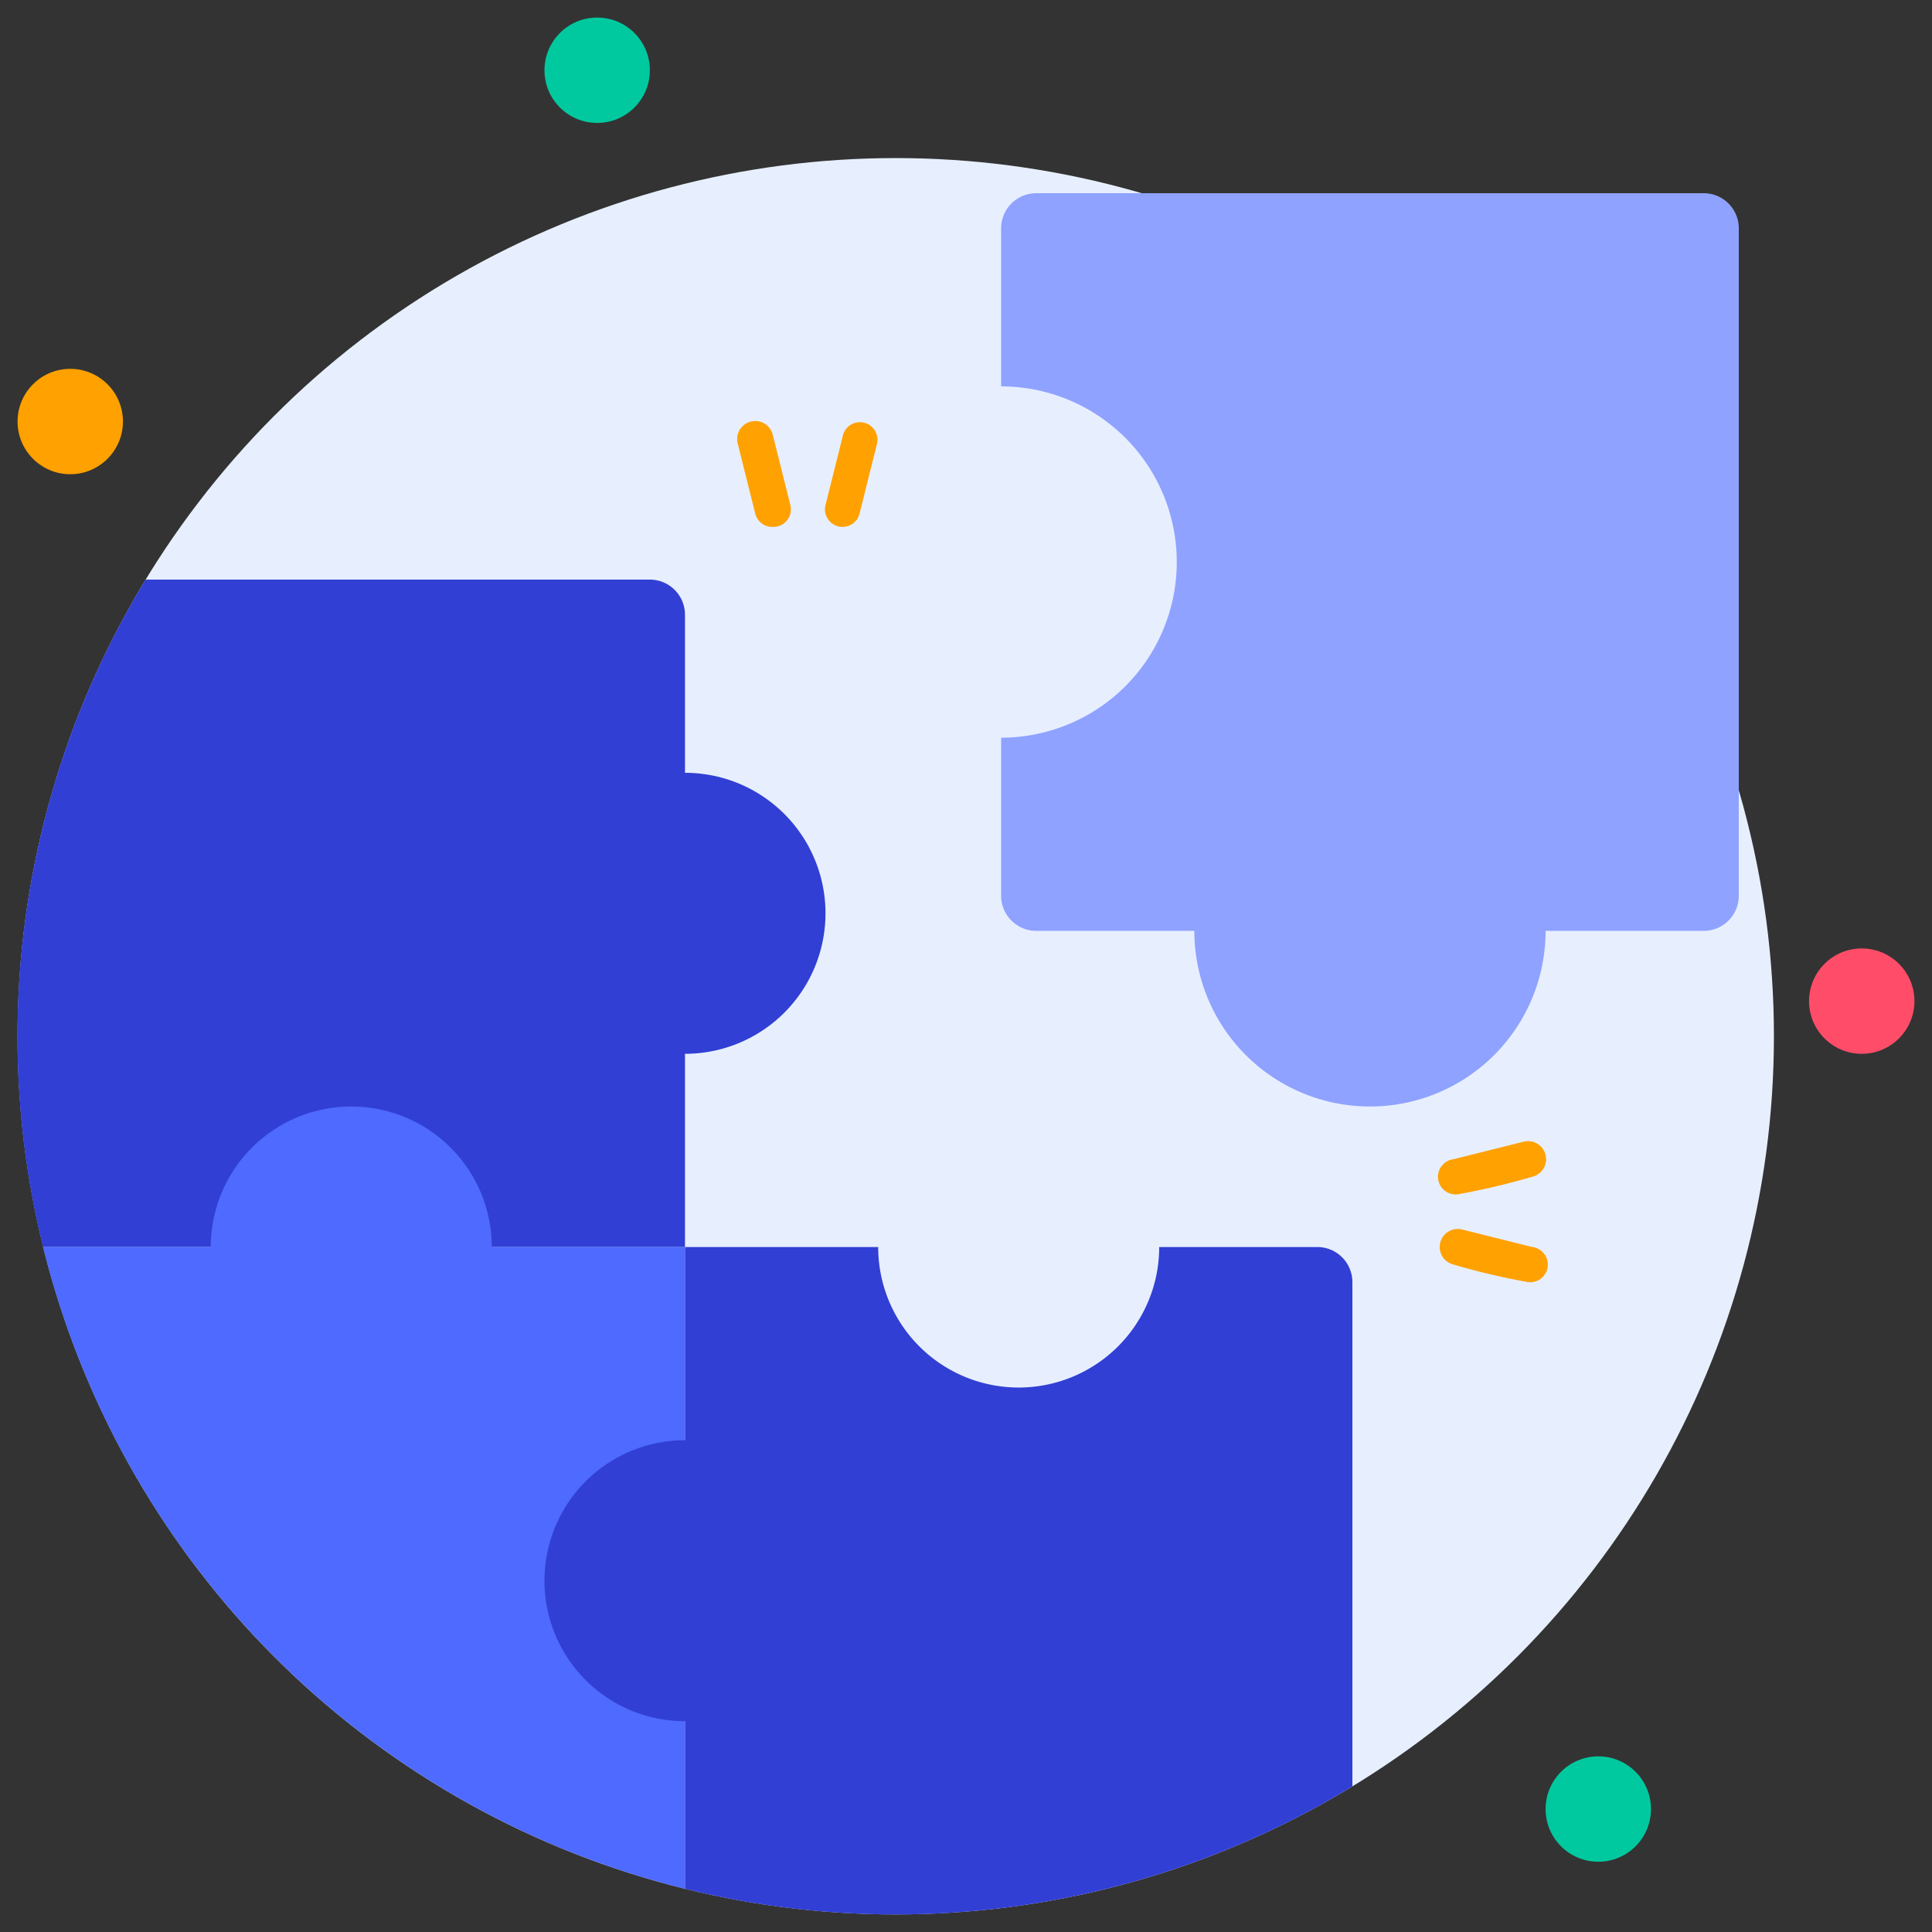
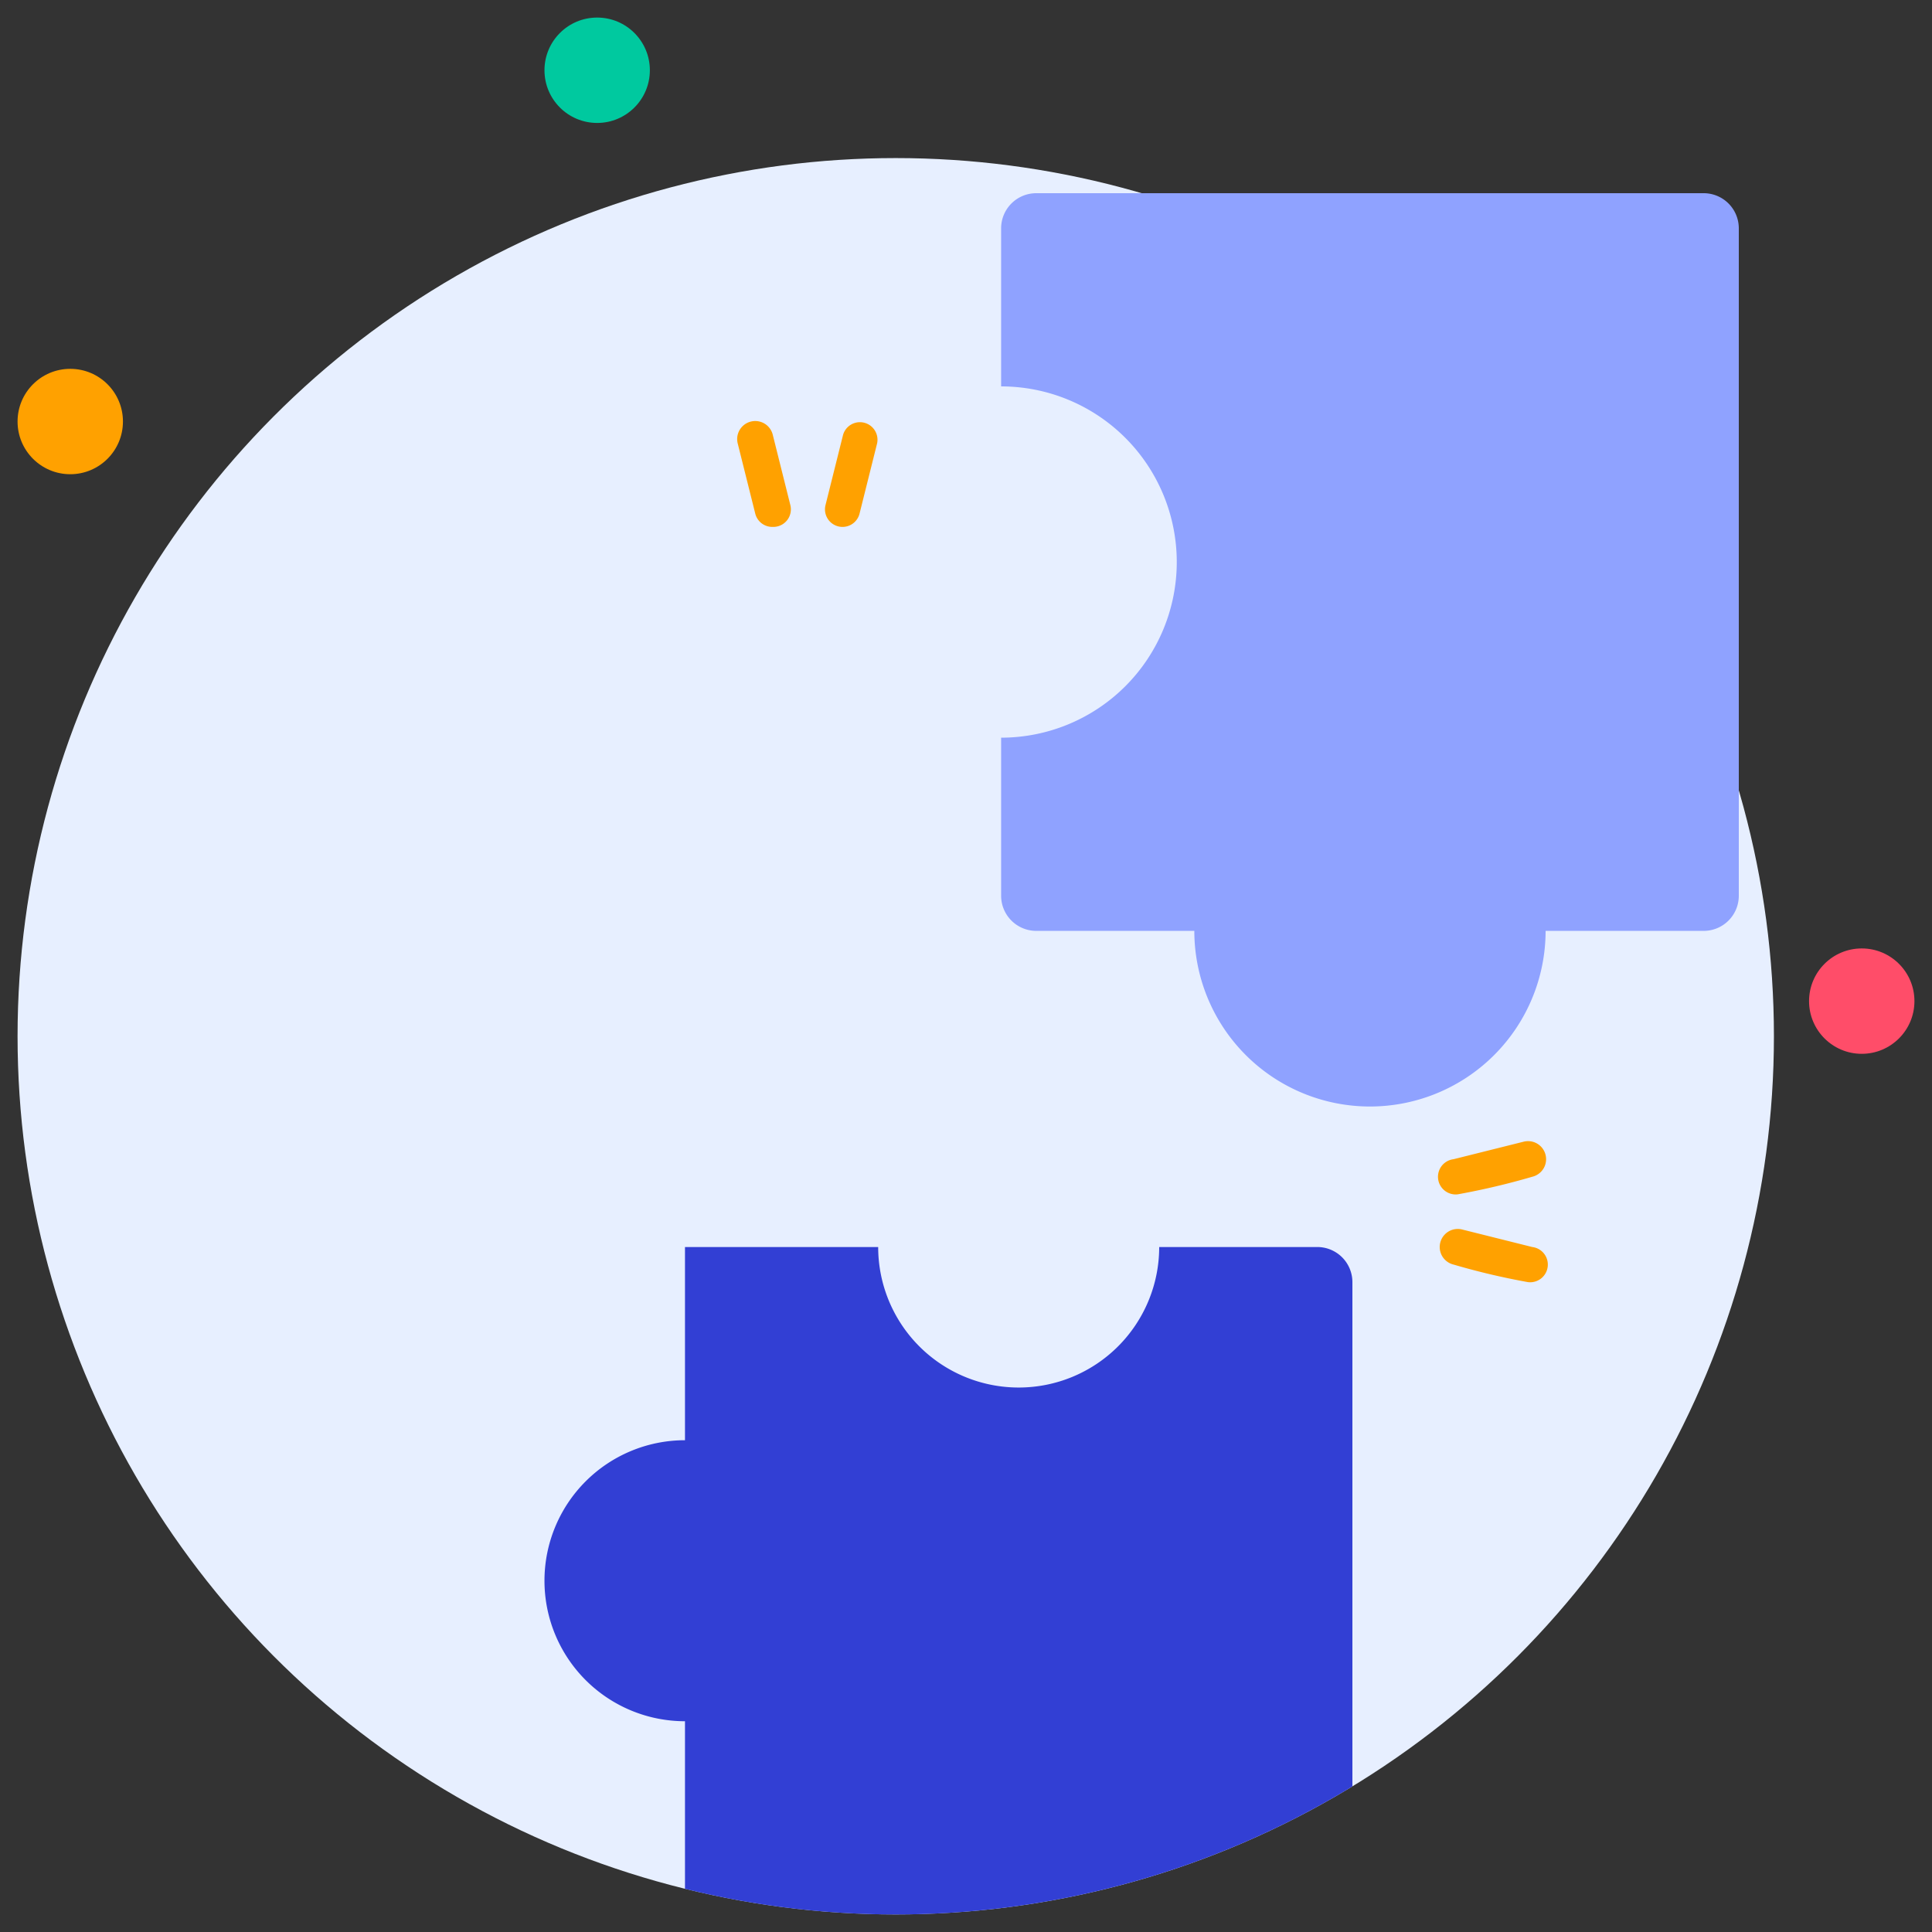
<svg xmlns="http://www.w3.org/2000/svg" version="1.1" width="512" height="512" x="0" y="0" viewBox="0 0 110 110" style="enable-background:new 0 0 512 512" xml:space="preserve" class="">
  <rect x="0" y="0" width="110" height="110" fill="#333333" stroke="none" />
  <g>
    <g data-name="19. Puzzle">
      <circle cx="51" cy="59" r="50" fill="#e7efff" data-original="#e7efff" class="" />
      <circle cx="34" cy="4" r="3" fill="#00c99f" data-original="#00c99f" />
      <circle cx="4" cy="24" r="3" fill="#ffa100" data-original="#ffa100" class="" />
      <circle cx="106" cy="57" r="3" fill="#ff4d69" data-original="#ff4d69" />
-       <circle cx="91" cy="103" r="3" fill="#00c99f" data-original="#00c99f" />
-       <path fill="#323fd4" d="M47 52a8 8 0 0 1-8 8v11H2.45a50 50 0 0 1 5.84-38H37a2 2 0 0 1 2 2v9a8 8 0 0 1 8 8z" data-original="#323fd4" class="" />
      <path fill="#8fa2ff" d="M99 13v38a2 2 0 0 1-2 2h-9a10 10 0 0 1-20 0h-9a2 2 0 0 1-2-2v-9a10 10 0 0 0 0-20v-9a2 2 0 0 1 2-2h38a2 2 0 0 1 2 2z" data-original="#8fa2ff" class="" />
-       <path fill="#4e6aff" d="M39 71v36.54A50.06 50.06 0 0 1 2.45 71H12a8 8 0 0 1 16 0z" data-original="#4e6aff" />
      <path fill="#323fd4" d="M77 73v28.71a50 50 0 0 1-38 5.83V98a8 8 0 0 1 0-16V71h11a8 8 0 0 0 16 0h9a2 2 0 0 1 2 2z" data-original="#323fd4" class="" />
      <g fill="#ffa100">
        <path d="M44 30a1 1 0 0 1-1-.76l-1-4a1 1 0 0 1 2-.48l1 4A1 1 0 0 1 44 30zM48 30a1 1 0 0 1-1-1.24l1-4a1 1 0 0 1 1.94.48l-1 4A1 1 0 0 1 48 30zM83 68a1 1 0 0 1-.24-2l4-1a1 1 0 1 1 .48 2A41.56 41.56 0 0 1 83 68zM87 73a40.45 40.45 0 0 1-4.24-1 1 1 0 1 1 .48-2l4 1a1 1 0 0 1-.24 2z" fill="#ffa100" data-original="#ffa100" class="" />
      </g>
    </g>
  </g>
</svg>